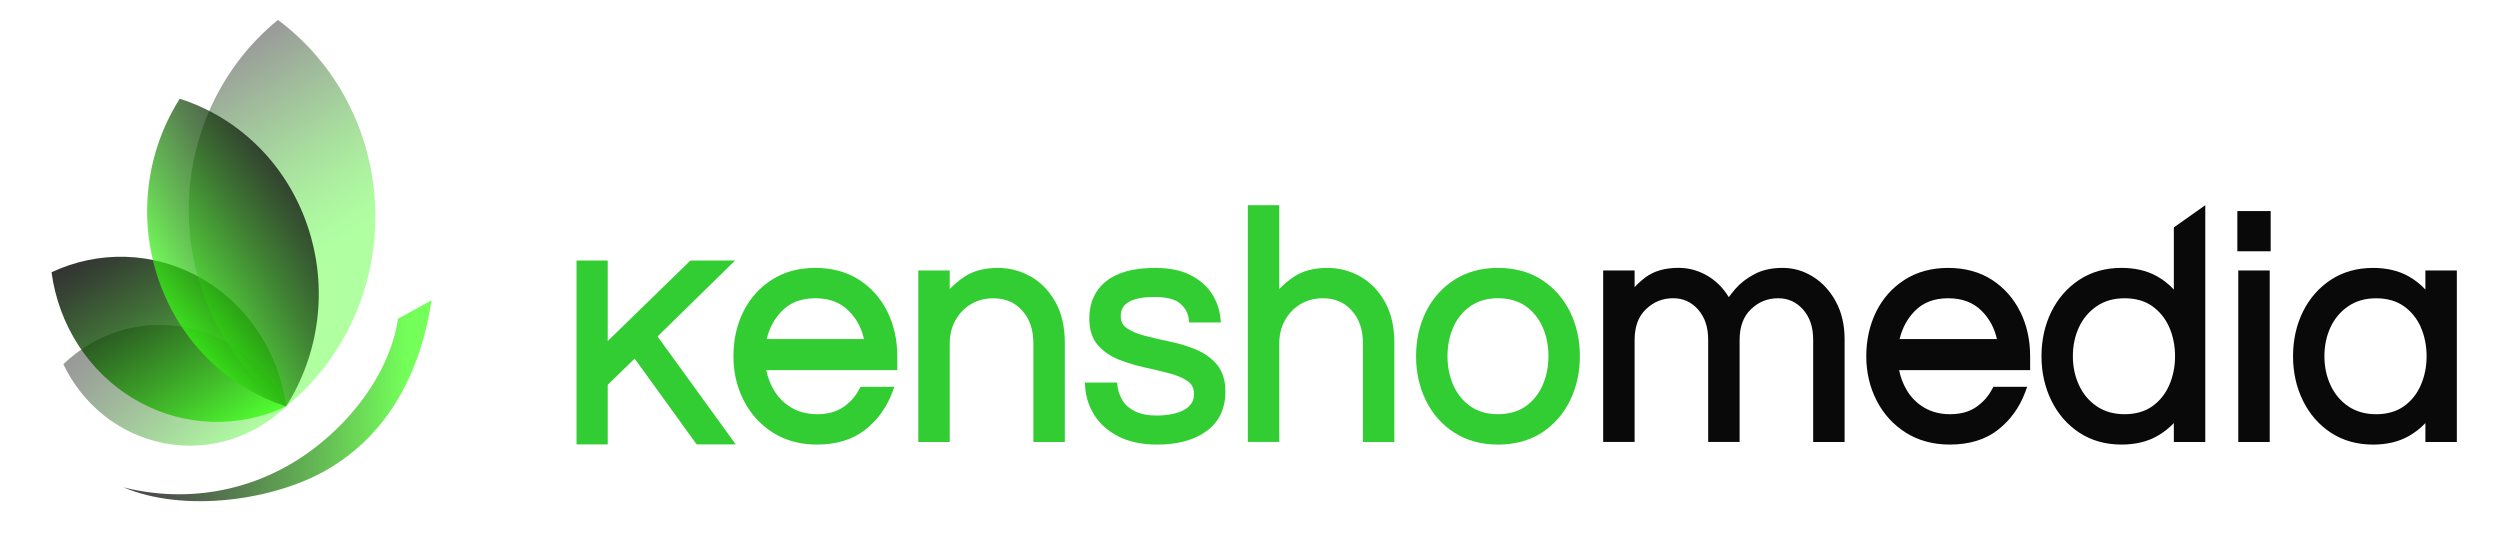
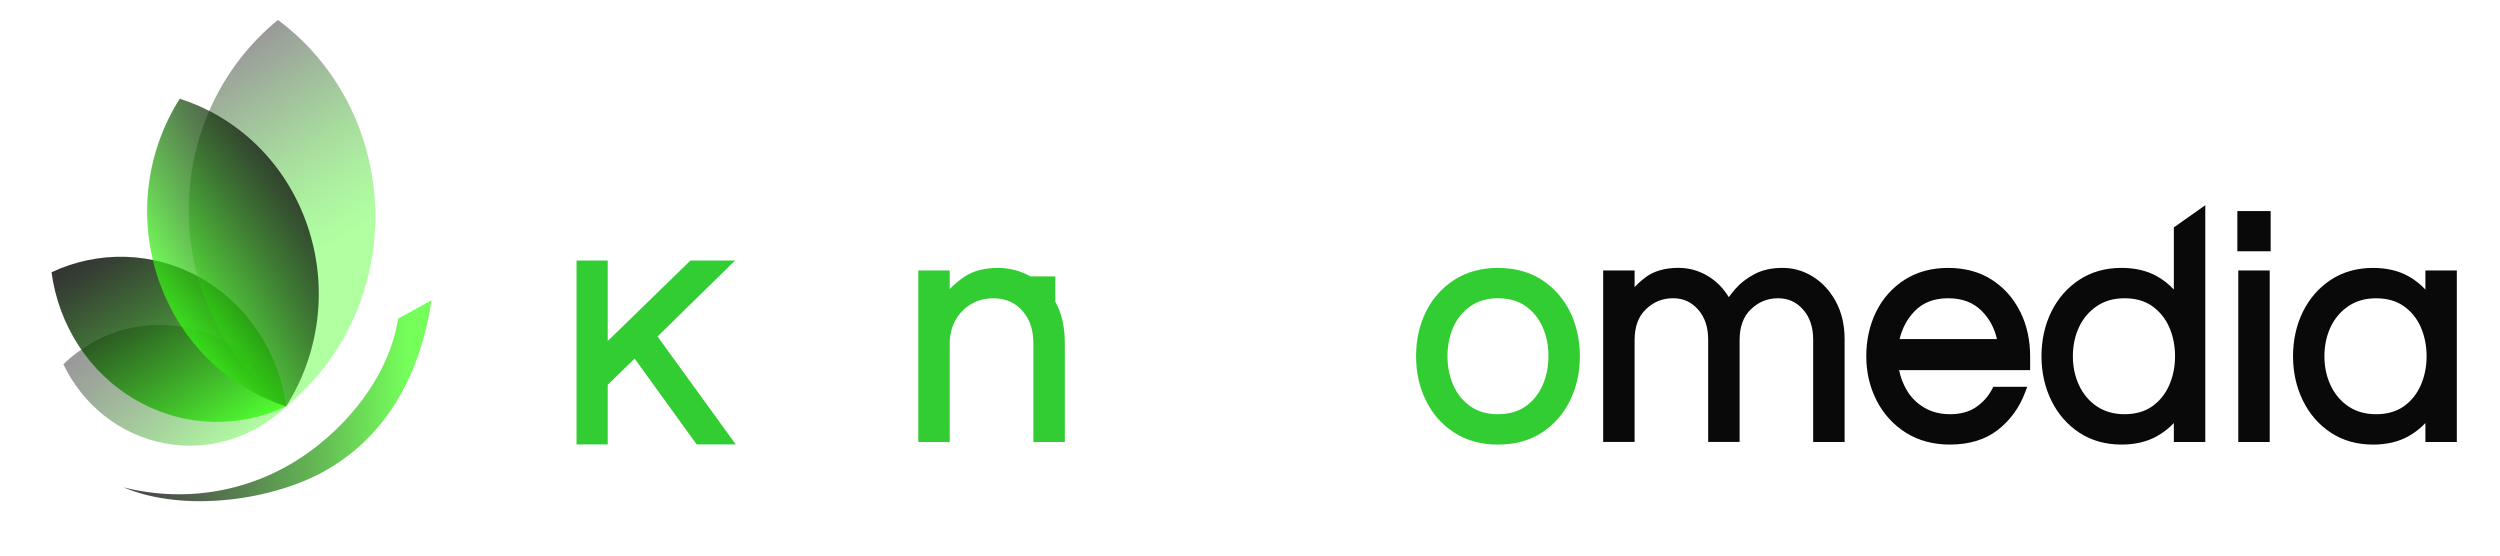
<svg xmlns="http://www.w3.org/2000/svg" width="216" height="48" viewBox="0 0 216 48" fill="none">
  <path d="M63.506 22.513H59.648L52.508 29.464V22.513H49.812V38.398H52.508V33.243L54.834 30.985L60.192 38.398H63.57L56.812 29.071L63.506 22.513Z" fill="#32CD32" />
-   <path d="M74.222 24.173C73.166 23.492 71.896 23.147 70.444 23.147C68.992 23.147 67.744 23.492 66.68 24.173C65.618 24.852 64.79 25.783 64.22 26.936C63.654 28.08 63.368 29.375 63.368 30.779C63.368 32.183 63.67 33.456 64.264 34.614C64.86 35.775 65.712 36.708 66.792 37.387C67.874 38.066 69.148 38.411 70.582 38.411C72.262 38.411 73.66 37.983 74.74 37.142C75.81 36.307 76.602 35.214 77.094 33.897L77.274 33.417H74.348L74.252 33.602C73.918 34.244 73.444 34.776 72.844 35.181C72.252 35.584 71.5 35.787 70.612 35.787C69.77 35.787 69.022 35.598 68.388 35.226C67.754 34.855 67.242 34.343 66.866 33.712C66.552 33.182 66.33 32.601 66.206 31.977H77.526V30.779C77.526 29.375 77.24 28.08 76.674 26.936C76.104 25.783 75.282 24.852 74.228 24.173H74.222ZM70.442 25.77C71.664 25.77 72.618 26.134 73.356 26.884C74.004 27.542 74.438 28.352 74.65 29.298H66.242C66.466 28.352 66.902 27.54 67.544 26.882C68.272 26.134 69.222 25.77 70.444 25.77H70.442Z" fill="#32CD32" />
-   <path d="M89.036 23.88C88.166 23.394 87.22 23.147 86.226 23.147C85.06 23.147 84.086 23.402 83.326 23.907C82.86 24.219 82.434 24.576 82.056 24.975V23.371H79.34V38.187H82.056V29.707C82.056 28.928 82.228 28.234 82.566 27.644C82.904 27.052 83.36 26.587 83.92 26.263C84.482 25.937 85.12 25.773 85.82 25.773C86.854 25.773 87.672 26.119 88.316 26.832C88.966 27.551 89.284 28.483 89.284 29.68V38.189H92V29.624C92 28.232 91.724 27.038 91.178 26.074C90.632 25.11 89.912 24.372 89.036 23.882V23.88Z" fill="#32CD32" />
-   <path d="M103.33 30.197C102.626 29.909 101.872 29.68 101.084 29.516C100.324 29.358 99.592 29.188 98.912 29.011C98.266 28.843 97.734 28.618 97.334 28.34C96.992 28.103 96.834 27.785 96.834 27.337C96.834 26.921 96.834 25.658 99.728 25.658C100.782 25.658 101.536 25.849 101.968 26.225C102.402 26.604 102.642 27.035 102.704 27.551L102.742 27.86H105.484L105.444 27.47C105.366 26.72 105.114 26.011 104.696 25.363C104.274 24.713 103.654 24.175 102.852 23.762C102.056 23.355 101.024 23.147 99.782 23.147C97.958 23.147 96.55 23.527 95.596 24.277C94.614 25.05 94.116 26.146 94.116 27.536C94.116 28.488 94.364 29.256 94.856 29.819C95.326 30.357 95.936 30.779 96.67 31.07C97.37 31.348 98.124 31.576 98.908 31.749C99.666 31.915 100.398 32.09 101.082 32.268C101.726 32.437 102.254 32.669 102.652 32.962C102.994 33.214 103.16 33.562 103.16 34.03C103.16 34.416 103.064 34.717 102.864 34.954C102.644 35.214 102.382 35.405 102.058 35.536C101.714 35.675 101.352 35.773 100.982 35.825C100.602 35.879 100.278 35.906 100.022 35.906C99.208 35.906 98.544 35.779 98.05 35.532C97.568 35.291 97.21 34.975 96.982 34.591C96.746 34.196 96.604 33.783 96.554 33.365L96.518 33.053H93.734L93.758 33.429C93.816 34.316 94.092 35.147 94.574 35.901C95.058 36.658 95.766 37.273 96.678 37.73C97.582 38.184 98.696 38.413 99.992 38.413C101.74 38.413 103.162 38.027 104.22 37.264C105.318 36.473 105.874 35.318 105.874 33.828C105.874 32.86 105.626 32.075 105.138 31.494C104.67 30.937 104.058 30.5 103.322 30.197H103.33Z" fill="#32CD32" />
-   <path d="M117.508 23.88C116.638 23.394 115.692 23.147 114.698 23.147C113.532 23.147 112.558 23.402 111.798 23.907C111.332 24.219 110.906 24.576 110.528 24.975V17.727H107.812V38.184H110.528V29.705C110.528 28.926 110.7 28.232 111.038 27.642C111.376 27.05 111.832 26.585 112.392 26.261C112.954 25.935 113.592 25.77 114.292 25.77C115.326 25.77 116.144 26.117 116.788 26.83C117.438 27.549 117.756 28.481 117.756 29.678V38.187H120.472V29.622C120.472 28.23 120.196 27.035 119.65 26.072C119.104 25.108 118.384 24.37 117.508 23.88Z" fill="#32CD32" />
+   <path d="M89.036 23.88C88.166 23.394 87.22 23.147 86.226 23.147C85.06 23.147 84.086 23.402 83.326 23.907C82.86 24.219 82.434 24.576 82.056 24.975V23.371H79.34V38.187H82.056V29.707C82.056 28.928 82.228 28.234 82.566 27.644C82.904 27.052 83.36 26.587 83.92 26.263C84.482 25.937 85.12 25.773 85.82 25.773C86.854 25.773 87.672 26.119 88.316 26.832C88.966 27.551 89.284 28.483 89.284 29.68V38.189H92V29.624C92 28.232 91.724 27.038 91.178 26.074V23.88Z" fill="#32CD32" />
  <path d="M133.202 24.173C132.146 23.492 130.876 23.147 129.424 23.147C127.972 23.147 126.724 23.492 125.66 24.173C124.598 24.852 123.77 25.783 123.2 26.936C122.634 28.08 122.348 29.375 122.348 30.779C122.348 32.183 122.634 33.452 123.2 34.607C123.77 35.771 124.598 36.705 125.662 37.387C126.726 38.068 127.992 38.413 129.426 38.413C130.86 38.413 132.15 38.068 133.204 37.387C134.258 36.705 135.082 35.771 135.65 34.609C136.216 33.454 136.502 32.166 136.502 30.781C136.502 29.395 136.216 28.082 135.65 26.938C135.08 25.785 134.258 24.854 133.204 24.175L133.202 24.173ZM129.422 35.789C128.498 35.789 127.702 35.563 127.056 35.114C126.406 34.663 125.908 34.053 125.574 33.299C125.234 32.532 125.062 31.685 125.062 30.779C125.062 29.873 125.234 29.005 125.574 28.247C125.908 27.501 126.406 26.894 127.058 26.444C127.704 25.997 128.5 25.768 129.424 25.768C130.348 25.768 131.164 25.995 131.802 26.441C132.444 26.892 132.94 27.499 133.274 28.244C133.614 29.003 133.786 29.855 133.786 30.777C133.786 31.699 133.614 32.528 133.274 33.297C132.94 34.053 132.444 34.663 131.804 35.112C131.168 35.559 130.368 35.785 129.426 35.785L129.422 35.789Z" fill="#32CD32" />
  <path d="M158.61 26.047C159.118 26.971 159.374 28.07 159.374 29.312V38.186H156.658V29.368C156.658 28.265 156.372 27.407 155.784 26.742C155.202 26.088 154.498 25.77 153.63 25.77C152.714 25.77 151.946 26.082 151.28 26.72C150.622 27.351 150.302 28.228 150.302 29.395V38.184H147.586V29.366C147.586 28.263 147.3 27.405 146.712 26.74C146.13 26.086 145.426 25.768 144.558 25.768C143.642 25.768 142.874 26.08 142.208 26.718C141.55 27.349 141.23 28.226 141.23 29.393V38.182H138.514V23.367H141.23V24.811C141.492 24.522 141.802 24.241 142.158 23.971C142.884 23.421 143.848 23.142 145.02 23.142C145.986 23.142 146.89 23.413 147.712 23.944C148.38 24.376 148.934 24.958 149.366 25.675C149.526 25.453 149.718 25.212 149.942 24.954C150.358 24.472 150.906 24.046 151.574 23.691C152.254 23.327 153.074 23.145 154.012 23.145C154.95 23.145 155.82 23.398 156.63 23.899C157.438 24.399 158.106 25.12 158.612 26.044L158.61 26.047ZM174.552 26.936C175.118 28.08 175.404 29.375 175.404 30.779V31.977H164.084C164.208 32.6 164.43 33.182 164.744 33.712C165.12 34.346 165.632 34.854 166.266 35.226C166.898 35.598 167.646 35.787 168.49 35.787C169.378 35.787 170.13 35.584 170.722 35.181C171.322 34.773 171.796 34.242 172.13 33.602L172.226 33.417H175.152L174.972 33.897C174.48 35.214 173.688 36.304 172.618 37.142C171.54 37.985 170.14 38.411 168.46 38.411C167.028 38.411 165.752 38.066 164.67 37.387C163.59 36.707 162.738 35.775 162.142 34.613C161.548 33.456 161.246 32.166 161.246 30.779C161.246 29.391 161.532 28.08 162.098 26.936C162.668 25.783 163.496 24.852 164.558 24.173C165.622 23.491 166.888 23.147 168.322 23.147C169.756 23.147 171.046 23.491 172.1 24.173C173.154 24.854 173.976 25.783 174.546 26.936H174.552ZM165.428 26.882C164.786 27.54 164.35 28.352 164.126 29.298H172.534C172.322 28.352 171.89 27.542 171.24 26.884C170.502 26.136 169.548 25.77 168.326 25.77C167.104 25.77 166.156 26.134 165.426 26.882H165.428ZM187.82 19.648L190.536 17.729V38.186H187.82V36.552C187.396 37 186.906 37.383 186.352 37.692C185.5 38.17 184.472 38.411 183.298 38.411C181.916 38.411 180.69 38.064 179.652 37.383C178.618 36.703 177.804 35.768 177.236 34.605C176.67 33.45 176.384 32.162 176.384 30.777C176.384 29.391 176.67 28.078 177.236 26.934C177.804 25.781 178.618 24.852 179.652 24.173C180.69 23.491 181.916 23.145 183.298 23.145C184.472 23.145 185.5 23.388 186.352 23.863C186.906 24.173 187.398 24.559 187.82 25.016V19.646V19.648ZM185.944 26.443C185.306 25.997 184.508 25.77 183.566 25.77C182.624 25.77 181.836 25.999 181.17 26.448C180.502 26.898 179.984 27.507 179.632 28.253C179.276 29.009 179.096 29.858 179.096 30.779C179.096 31.699 179.276 32.526 179.632 33.292C179.984 34.048 180.5 34.659 181.168 35.11C181.832 35.559 182.638 35.787 183.564 35.787C184.49 35.787 185.304 35.561 185.942 35.114C186.584 34.663 187.078 34.053 187.412 33.298C187.752 32.53 187.924 31.682 187.924 30.779C187.924 29.875 187.752 29.005 187.412 28.247C187.078 27.501 186.582 26.894 185.94 26.443H185.944ZM193.388 38.186H196.104V23.371H193.388V38.186ZM193.306 21.707H196.186V18.236H193.306V21.707ZM212.27 23.373V38.188H209.554V36.554C209.13 37.002 208.64 37.385 208.086 37.694C207.234 38.172 206.206 38.413 205.032 38.413C203.65 38.413 202.424 38.066 201.386 37.385C200.352 36.705 199.538 35.77 198.97 34.607C198.404 33.452 198.118 32.164 198.118 30.779C198.118 29.393 198.404 28.08 198.97 26.936C199.538 25.783 200.352 24.854 201.386 24.175C202.424 23.494 203.65 23.147 205.032 23.147C206.206 23.147 207.234 23.39 208.086 23.865C208.64 24.175 209.132 24.561 209.554 25.018V23.371H212.27V23.373ZM209.15 28.249C208.816 27.503 208.32 26.896 207.678 26.445C207.04 25.999 206.242 25.772 205.3 25.772C204.358 25.772 203.57 26.001 202.904 26.45C202.236 26.9 201.718 27.509 201.366 28.255C201.01 29.011 200.83 29.86 200.83 30.781C200.83 31.701 201.01 32.528 201.366 33.294C201.718 34.05 202.234 34.661 202.902 35.112C203.566 35.561 204.372 35.789 205.298 35.789C206.224 35.789 207.038 35.563 207.676 35.116C208.318 34.665 208.812 34.055 209.146 33.301C209.486 32.532 209.658 31.684 209.658 30.781C209.658 29.877 209.486 29.007 209.146 28.249H209.15Z" fill="#090909" />
  <path opacity="0.7" fill-rule="evenodd" clip-rule="evenodd" d="M34.394 27.53C33.914 30.87 31.726 35.085 27.488 38.465C22.444 42.489 16.236 43.519 10.662 42.104C15.934 44.335 23.658 43.232 28.22 40.605C33.784 37.399 36.402 31.807 37.286 25.943L34.394 27.532V27.53Z" fill="url(#paint0_linear_449_514)" />
  <path opacity="0.4" fill-rule="evenodd" clip-rule="evenodd" d="M5.472 31.468C7.13 34.925 10.282 37.555 14.22 38.301C18.16 39.047 22 37.738 24.726 35.112C23.068 31.655 19.916 29.026 15.978 28.28C12.038 27.534 8.198 28.843 5.472 31.468Z" fill="url(#paint1_linear_449_514)" />
  <path opacity="0.8" fill-rule="evenodd" clip-rule="evenodd" d="M4.452 23.525C5.062 28.047 7.646 32.223 11.794 34.593C15.942 36.963 20.722 36.994 24.726 35.11C24.116 30.588 21.532 26.412 17.384 24.042C13.236 21.672 8.456 21.641 4.452 23.525Z" fill="url(#paint2_linear_449_514)" />
  <path opacity="0.4" fill-rule="evenodd" clip-rule="evenodd" d="M24.014 1.723C19.206 5.635 16.17 11.771 16.316 18.602C16.462 25.432 19.756 31.423 24.726 35.11C29.534 31.198 32.57 25.062 32.424 18.232C32.278 11.402 28.984 5.411 24.014 1.723Z" fill="url(#paint3_linear_449_514)" />
  <path opacity="0.7" fill-rule="evenodd" clip-rule="evenodd" d="M15.53 8.531C12.684 13.007 11.834 18.774 13.716 24.212C15.598 29.651 19.786 33.535 24.724 35.108C27.57 30.631 28.42 24.863 26.538 19.426C24.656 13.988 20.468 10.103 15.528 8.531" fill="url(#paint4_linear_449_514)" />
  <defs>
    <linearGradient id="paint0_linear_449_514" x1="38.847" y1="34.964" x2="13.362" y2="34.505" gradientUnits="userSpaceOnUse">
      <stop offset="0.15" stop-color="#39FF14" />
      <stop offset="0.42" stop-color="#24A30C" />
      <stop offset="0.7" stop-color="#114C05" />
      <stop offset="0.9" stop-color="#041501" />
      <stop offset="1" />
    </linearGradient>
    <linearGradient id="paint1_linear_449_514" x1="20.051" y1="39.3" x2="9.701" y2="27.692" gradientUnits="userSpaceOnUse">
      <stop stop-color="#39FF14" />
      <stop offset="0.32" stop-color="#24A30C" />
      <stop offset="0.65" stop-color="#114C05" />
      <stop offset="0.89" stop-color="#041501" />
      <stop offset="1" />
    </linearGradient>
    <linearGradient id="paint2_linear_449_514" x1="19.533" y1="38.234" x2="9.062" y2="20.771" gradientUnits="userSpaceOnUse">
      <stop stop-color="#39FF14" />
      <stop offset="0.32" stop-color="#24A30C" />
      <stop offset="0.65" stop-color="#114C05" />
      <stop offset="0.89" stop-color="#041501" />
      <stop offset="1" />
    </linearGradient>
    <linearGradient id="paint3_linear_449_514" x1="31.413" y1="31.111" x2="16.501" y2="6.241" gradientUnits="userSpaceOnUse">
      <stop offset="0.34" stop-color="#39FF14" />
      <stop offset="0.4" stop-color="#36F413" />
      <stop offset="0.5" stop-color="#30D710" />
      <stop offset="0.63" stop-color="#25A70D" />
      <stop offset="0.78" stop-color="#166608" />
      <stop offset="0.96" stop-color="#041401" />
      <stop offset="1" />
    </linearGradient>
    <linearGradient id="paint4_linear_449_514" x1="14.081" y1="25.458" x2="26.392" y2="18.614" gradientUnits="userSpaceOnUse">
      <stop stop-color="#39FF14" />
      <stop offset="0.32" stop-color="#24A30C" />
      <stop offset="0.65" stop-color="#114C05" />
      <stop offset="0.89" stop-color="#041501" />
      <stop offset="1" />
    </linearGradient>
  </defs>
</svg>